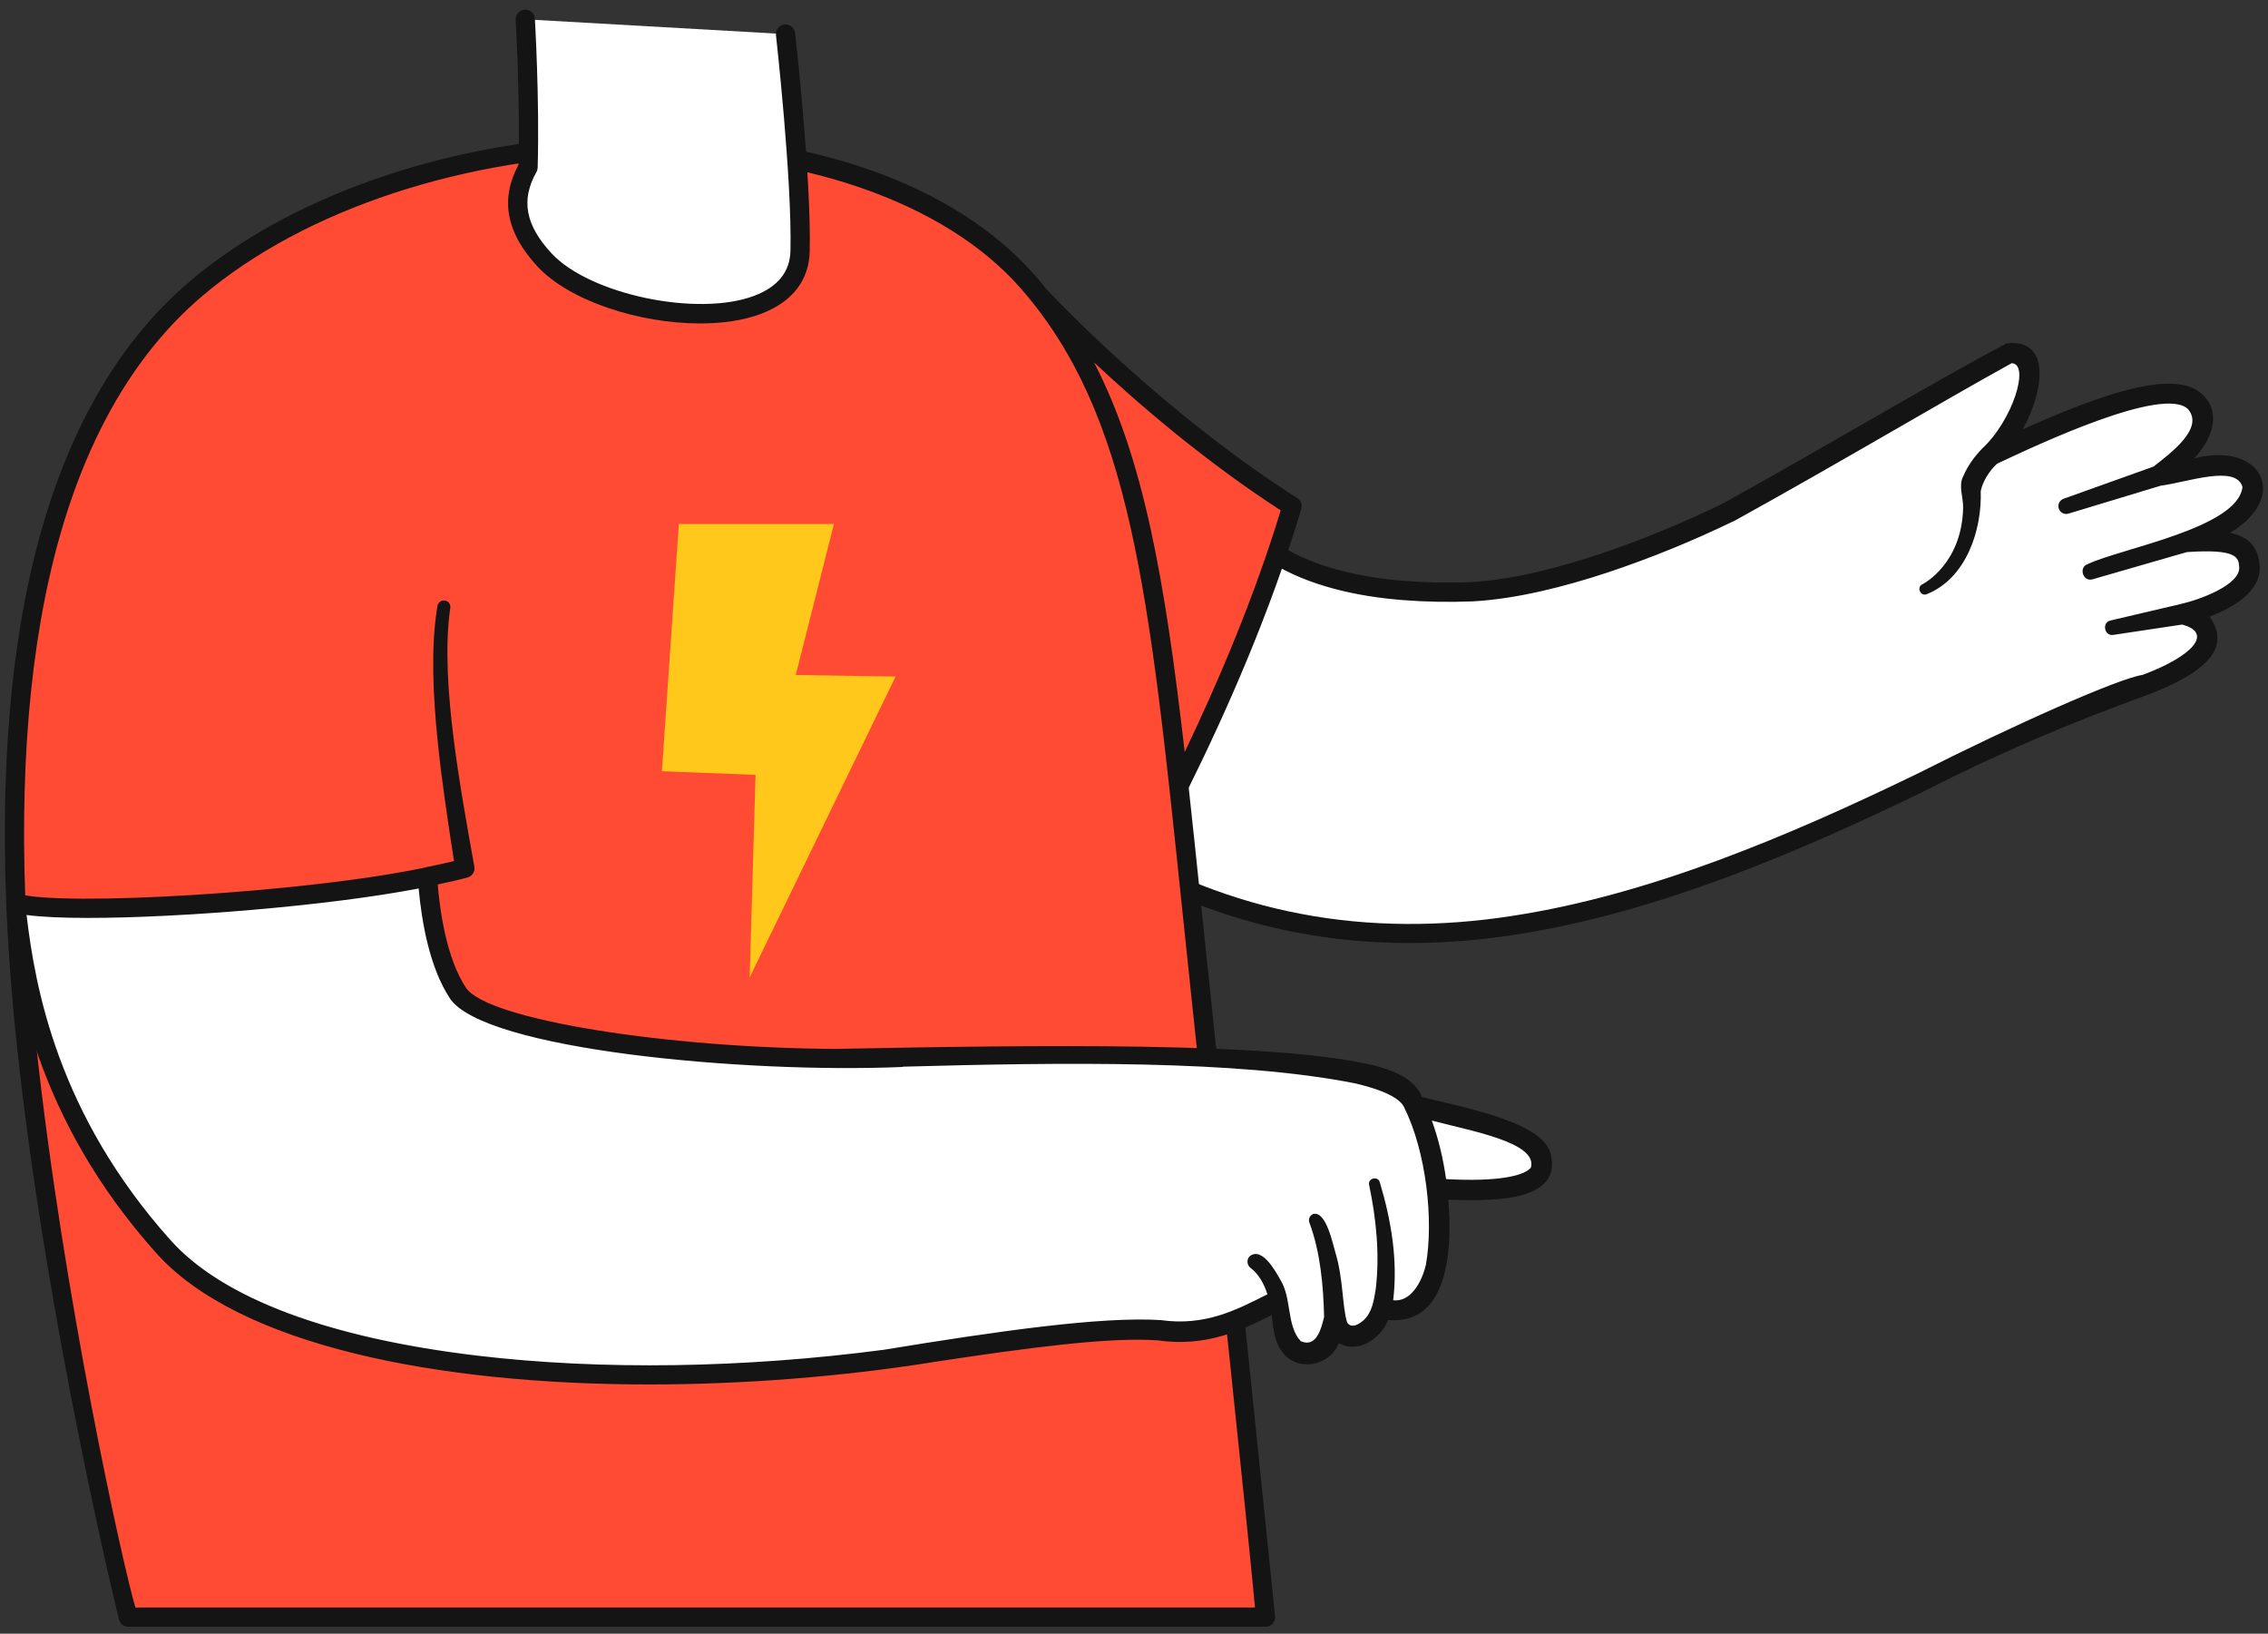
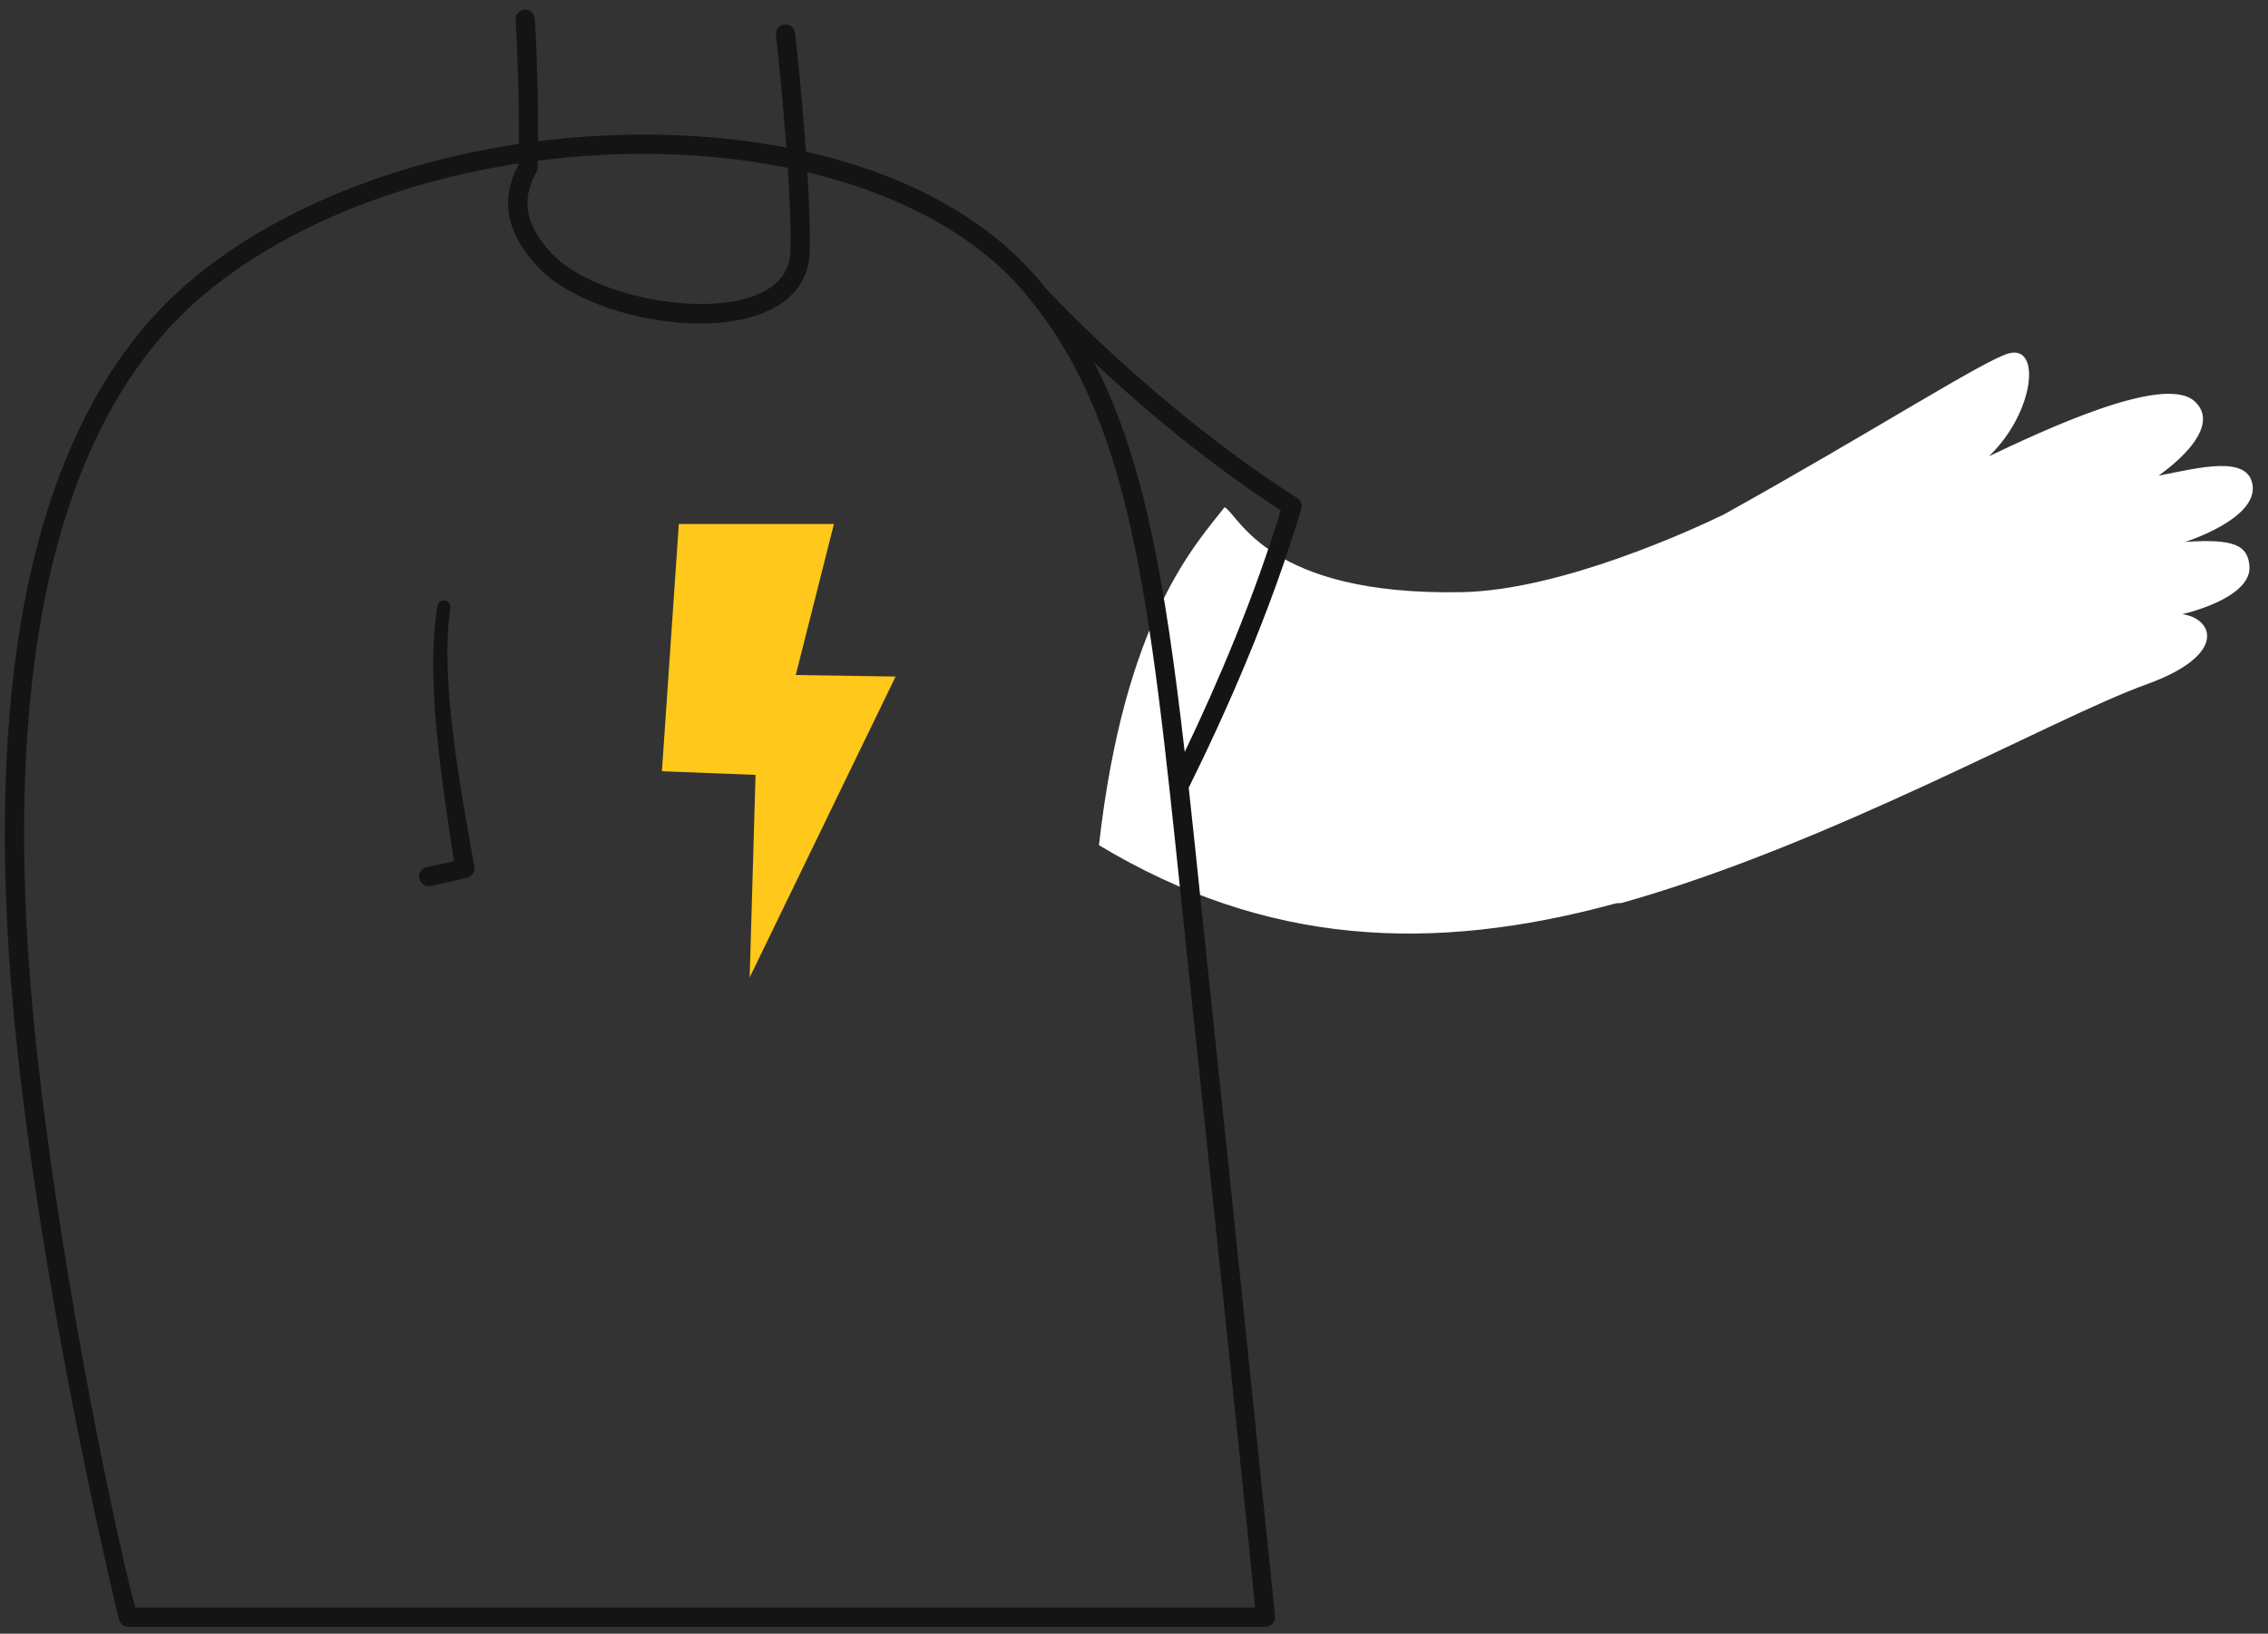
<svg xmlns="http://www.w3.org/2000/svg" width="471px" height="339.247px" viewBox="129 55.841 471 339.247" fill="none">
  <rect x="129" y="55.841" width="471" height="339.247" fill="#333333" stroke="none" />
  <g id="Upper Body/Pointing">
    <g id="hand 2">
      <path id="SKIN" fill-rule="evenodd" clip-rule="evenodd" d="M582.771 168.381C582.771 168.381 597.653 163.709 596.811 156.713C596.03 150.22 585.705 152.97 577.229 154.627C577.229 154.627 591.263 145.23 584.803 139.209C578.411 133.249 552.726 145.557 542.057 150.575C551.437 141.596 552.987 127.442 546.223 129.206C541.163 130.526 517.919 145.489 486.933 162.706C480.595 165.77 453.278 178.392 432.655 178.803C392.07 179.613 386.292 162.676 383.311 161.164C377.443 168.747 362.551 184.129 357.223 231.345C391.901 252.202 426.323 253.879 464.625 243.41C465.177 243.427 465.653 243.381 466.042 243.272C509.57 230.975 555.574 204.853 574.692 197.979C592.026 191.746 588.467 184.151 582.181 183.381C582.181 183.381 596.664 180.173 596.142 173.402C595.816 169.173 593.174 167.636 582.771 168.381" fill="white" />
-       <path id="Fill 3" fill-rule="evenodd" clip-rule="evenodd" d="M581.718 181.306C581.702 181.314 567.318 184.682 567.3 184.687C565.446 185.095 565.997 187.983 567.873 187.678L582.155 185.534C588.711 187.26 584.402 192.101 573.97 195.979C568.977 196.724 547.53 206.202 526.863 216.663C526.843 216.672 526.822 216.676 526.802 216.685L526.796 216.688C513.391 223.183 499.805 229.306 485.878 234.467C471.954 239.6 457.664 243.794 443.063 246.031C428.486 248.301 413.568 248.37 399.133 245.6C385.114 242.954 371.683 237.58 359.375 230.295C359.728 227.604 360.053 224.908 360.463 222.226L361.241 217.583L361.637 215.264L362.115 212.962L363.073 208.359L364.212 203.806C364.566 202.28 365.024 200.786 365.468 199.289C365.919 197.794 366.323 196.283 366.861 194.819C368.816 188.896 371.218 183.131 374.22 177.714C375.703 174.995 377.37 172.389 379.136 169.849C380.514 167.91 381.978 166.058 383.491 164.153L384.212 165.005C384.994 165.929 385.833 166.855 386.72 167.731C388.49 169.493 390.475 171.043 392.566 172.384C396.759 175.076 401.397 176.856 406.086 178.112C410.787 179.366 415.576 180.074 420.362 180.455C425.168 180.834 429.894 180.907 434.748 180.725C439.61 180.456 444.371 179.662 449.045 178.611C453.718 177.547 458.309 176.226 462.83 174.731C471.769 171.752 480.424 168.226 488.935 164.102C488.949 164.107 488.963 164.115 488.977 164.119C511.572 151.624 531.81 139.514 546.759 131.264C550.634 131.352 547.029 143.107 540.585 149.039C538.974 150.753 537.637 152.543 536.714 154.737C535.662 156.676 536.738 159.138 536.685 161.324C536.414 172.755 528.689 176.949 528.227 177.169C526.959 177.747 527.814 179.715 529.088 179.238C537.29 176.009 540.62 165.984 540.343 157.818C540.717 155.845 542.217 153.491 543.733 152.136C552.247 148.127 578.161 135.927 583.352 140.764C586.891 144.788 579.616 150.045 576.244 152.721L557.541 159.414C556.697 159.717 556.257 160.646 556.56 161.491C556.852 162.308 557.737 162.745 558.559 162.498C558.559 162.498 577.741 156.692 577.742 156.692C583.197 156.006 593.364 152.241 594.698 156.968C593.747 165.509 569.49 169.7 562.593 172.964C560.589 173.608 561.568 176.745 563.586 176.132L583.138 170.488C593.723 169.757 593.875 171.692 594.02 173.565C594.306 177.278 585.856 180.383 581.718 181.306M592.089 166.483C604.618 159.079 598.799 147.387 584.639 151.032C588.214 147.321 590.613 141.577 586.252 137.653C580.64 132.418 565.619 137.559 549.06 144.998C553.384 137.241 555.149 126.076 545.684 127.147C530.437 135.233 509.916 147.548 487.085 160.244C478.856 164.285 470.241 167.85 461.521 170.798C457.109 172.282 452.644 173.587 448.137 174.636C443.631 175.673 439.073 176.449 434.528 176.722C429.974 176.91 425.265 176.83 420.684 176.469C416.084 176.103 411.52 175.423 407.116 174.247C402.724 173.072 398.463 171.421 394.718 169.013C392.848 167.811 391.1 166.447 389.531 164.886C388.743 164.107 387.999 163.287 387.26 162.415L386.108 161.052C385.893 160.808 385.68 160.563 385.406 160.29C385.14 160.028 384.793 159.702 384.214 159.381C383.409 158.932 382.374 159.12 381.784 159.868L381.728 159.94C379.814 162.366 377.746 164.896 375.874 167.534C374.022 170.196 372.271 172.936 370.718 175.782C367.574 181.455 365.083 187.445 363.067 193.553C362.513 195.067 362.095 196.618 361.632 198.157C361.174 199.697 360.704 201.235 360.342 202.797L359.174 207.466L358.195 212.17L357.706 214.522L357.302 216.888L356.509 221.62C356.027 224.78 355.663 227.954 355.235 231.12V231.121C355.14 231.864 355.478 232.629 356.159 233.04L356.192 233.06C369.142 240.882 383.441 246.692 398.388 249.502C413.324 252.361 428.731 252.266 443.657 249.931C458.615 247.63 473.145 243.346 487.238 238.141C501.334 232.908 515.022 226.726 528.499 220.186C528.518 220.177 528.531 220.164 528.549 220.155C543.026 212.743 558.674 205.998 575.411 199.98C589.636 194.447 591.574 189.173 587.867 183.876C592.602 182.085 598.682 178.704 598.26 173.238C597.948 169.199 595.8 167.247 592.089 166.483" fill="#141414" />
    </g>
    <g id="T Shirt">
-       <path id="401:23286" fill-rule="evenodd" clip-rule="evenodd" d="M397.321 160.957C366.278 141.132 343.018 115.028 343.018 115.028C342.884 114.878 342.76 114.72 342.627 114.566C307.921 74.623 215.01 77.438 169.809 115.706C93.252 180.522 155.646 391.652 155.646 391.652H391.802C391.802 391.652 384.705 321.931 378.395 262.523C376.699 246.547 375.254 232.16 373.816 219.096C381.627 203.394 390.869 182.586 397.321 160.957Z" fill="#FF4B33" />
      <path id="Fill 7" fill-rule="evenodd" clip-rule="evenodd" d="M356.199 131.095C365.793 140.077 379.405 151.727 394.97 161.823C389.428 180.015 381.909 197.634 375.03 211.997C370.938 176.333 366.516 151.016 356.199 131.095ZM157.124 389.651C154.553 381.126 142.104 324.886 136.499 272.71C132.879 239.008 133.192 209.47 137.429 184.915C142.683 154.472 154.011 131.7 171.1 117.232C192.255 99.322 225.557 88.322 260.183 87.806C295.141 87.303 325.392 97.78 341.116 115.877C363.843 142.035 367.62 178.361 374.475 244.307C375.09 250.208 375.727 256.346 376.405 262.734C381.97 315.13 388.644 378.384 389.622 389.651H157.124ZM346.411 115.985C345.673 115.064 344.917 114.153 344.135 113.254C327.401 93.994 296.8 83.271 260.123 83.807C224.601 84.335 190.355 95.69 168.515 114.18C150.685 129.276 138.898 152.855 133.483 184.264C129.184 209.194 128.863 239.116 132.529 273.199C138.757 331.111 153.578 391.748 153.738 392.252C154 393.085 154.772 393.651 155.645 393.651H391.801C392.361 393.651 392.896 393.416 393.274 393.004C393.653 392.592 393.842 392.039 393.795 391.481C393.743 390.884 386.623 321.06 380.384 262.311C379.705 255.927 379.067 249.792 378.454 243.893C377.554 235.241 376.708 227.103 375.863 219.414C383.678 203.647 392.851 182.934 399.237 161.529C399.492 160.673 399.149 159.752 398.396 159.271C373.29 143.237 352.843 122.789 346.411 115.985Z" fill="#141414" />
    </g>
    <g id="Neck">
-       <path id="SKIN_2" fill-rule="evenodd" clip-rule="evenodd" d="M292.134 62.926C292.134 62.926 295.507 92.817 295.156 107.99C294.709 127.366 253.932 122.656 242.04 109.774C236.103 103.342 234.938 97.2 238.658 90.587C239.074 76.45 238.082 59.852 238.082 59.852" fill="white" />
      <path id="Fill 12" fill-rule="evenodd" clip-rule="evenodd" d="M274.393 123.008C261.787 123.008 247.238 118.353 240.57 111.13C234.112 104.133 232.834 97.232 236.672 90.048C237.045 76.268 236.095 60.134 236.085 59.971C236.019 58.868 236.86 57.921 237.963 57.855C239.066 57.78 240.013 58.63 240.079 59.733C240.088 59.899 241.071 76.582 240.657 90.646C240.647 90.969 240.56 91.285 240.401 91.567C237.142 97.361 238.101 102.557 243.51 108.417C251.428 116.995 273.867 121.711 285.634 117.264C290.525 115.416 293.056 112.28 293.156 107.943C293.499 93.081 290.18 63.447 290.146 63.15C290.022 62.052 290.812 61.062 291.91 60.938C293.013 60.813 293.997 61.604 294.121 62.701C294.259 63.927 297.505 92.901 297.155 108.036C297.016 114.076 293.52 118.561 287.047 121.006C283.422 122.375 279.039 123.008 274.393 123.008" fill="#141414" />
    </g>
    <g id="hand">
-       <path id="SKIN_3" fill-rule="evenodd" clip-rule="evenodd" d="M449.022 296.041C447.129 290.658 433.554 288.137 422.793 285.471C422.682 285.234 422.583 284.99 422.467 284.755C416.759 273.126 353.398 274.083 300.027 275.618C266.427 275.163 229.083 269.599 224.1 262.052C219.969 255.797 218.44 246.152 217.878 239.432C178.154 245.053 149.997 245.45 132.477 245.605C134.236 260.858 138.829 287.781 162.945 314.722C184.562 338.87 247.536 345.547 306.116 338.933L306.209 339.507C334.392 334.714 359.262 330.599 369.737 332.073C382.807 333.913 386.455 328.746 394.387 325.709C395.355 335.716 401.974 340.824 405.545 331.776C409.84 334.442 413.705 334.193 415.89 326.605C420.767 328.15 426.028 324.947 427.205 318.884C427.913 315.235 428.165 309.265 427.411 302.706C441.37 303.678 451.119 302.006 449.022 296.041" fill="white" />
-       <path id="Fill 16" fill-rule="evenodd" clip-rule="evenodd" d="M446.919 298.302C445.611 299.954 440.291 301.299 429.307 300.686C428.751 296.694 427.802 292.526 426.35 288.527C434.368 290.681 448.403 293.067 446.919 298.302M425.117 318.481C424.197 322.349 421.824 326.269 418.324 325.846C419.334 317.555 417.907 309.199 415.537 301.314C415.159 300.025 413.124 300.461 413.308 301.795C414.809 308.921 415.557 316.297 414.707 323.489C414.315 325.867 413.969 328.383 412.137 330.031C411.048 330.965 409.675 331.704 408.779 330.502C407.757 327.387 407.969 321.381 406.363 316.075C405.763 314.091 404.415 307.309 401.749 307.924C401.024 308.19 400.654 308.988 400.919 309.702C403.212 315.885 403.819 322.727 403.979 329.31C403.358 331.871 402.346 335.747 399.129 334.344C396.151 331.171 397.281 325.453 394.933 321.665C393.936 319.882 390.987 314.447 388.399 316.828C387.852 317.567 388.003 318.607 388.731 319.156C390.375 320.346 391.569 322.544 392.206 324.611C385.757 327.856 379.3 331.27 370.026 329.963C357.619 329.194 336.289 332.238 312.554 336.126C283.545 339.944 253.942 340.405 228.239 337.36C197.251 333.69 175.187 325.4 164.434 313.387C140.98 287.186 136.288 260.886 134.517 245.838C137.553 246.257 141.976 246.451 147.292 246.451C166.562 246.451 197.47 243.906 215.942 240.337C216.569 247.227 218.199 256.747 222.429 263.154C229.441 273.772 283.483 278.768 316.157 277.413C316.313 277.407 316.462 277.379 316.606 277.339C349.293 276.447 385.879 275.914 410.419 280.808C417.54 282.475 419.891 284.336 420.552 285.689C425.201 294.932 426.759 309.234 425.117 318.481M451.023 295.337C449.236 289.125 435.13 286.235 424.76 283.758C424.599 283.72 424.696 283.754 424.28 283.643C423.293 280.948 420.413 278.427 413.273 276.841C392.383 272.202 345.278 272.823 302.586 273.65C267.654 273.481 230.162 267.605 225.767 260.949C221.725 254.827 220.312 245.044 219.819 238.519C219.925 238.196 219.958 237.844 219.883 237.486C219.654 236.406 218.592 235.715 217.513 235.942C192.142 241.301 141.798 244.067 132.953 241.468C131.892 241.155 130.781 241.763 130.471 242.823C130.369 243.17 130.374 243.52 130.452 243.848C130.362 244.114 130.327 244.404 130.36 244.704C132.044 259.868 136.317 287.974 161.453 316.055C178.583 335.192 219.748 343.331 263.808 343.33C283.484 343.33 303.743 341.706 322.689 338.713C322.758 338.702 322.82 338.678 322.886 338.661C323.1 338.632 323.314 338.609 323.526 338.576C342.397 335.714 359.38 333.445 369.44 334.178C379.482 335.597 386.731 332.145 393.09 328.917C393.465 332.151 393.711 335.646 396.619 337.949C400.257 340.529 405.53 338.752 407.037 334.732C411.11 337.07 415.813 333.689 417.273 329.955C429.633 331.025 430.66 315.796 429.776 304.981C437.768 305.13 453.648 305.942 451.023 295.337" fill="#141414" />
      <path id="Fill 18" fill-rule="evenodd" clip-rule="evenodd" d="M227.51 235.811C225.903 226.842 224.287 217.907 223.171 208.927C222.616 204.439 222.182 199.941 221.999 195.449C221.824 190.96 221.884 186.462 222.506 182.078L222.509 182.057C222.611 181.335 222.119 180.661 221.396 180.541C220.663 180.419 219.969 180.915 219.847 181.648C219.077 186.274 218.912 190.922 218.981 195.533C219.058 200.146 219.391 204.734 219.845 209.299C220.698 217.813 221.986 226.249 223.284 234.648C223.26 234.654 223.237 234.66 223.213 234.665L221.364 235.09L217.634 235.901L217.61 235.906C216.531 236.141 215.846 237.206 216.081 238.285C216.316 239.365 217.381 240.049 218.46 239.815L222.239 238.993L224.135 238.558C224.774 238.405 225.4 238.255 226.089 238.062L226.121 238.053C227.078 237.775 227.69 236.813 227.51 235.811" fill="#141414" />
    </g>
    <path id="Fill 20" fill-rule="evenodd" clip-rule="evenodd" d="M269.975 164.654H302.185L294.258 196.009L314.992 196.33L284.687 258.813L285.906 216.75L266.461 215.992L269.975 164.654Z" fill="#FFC81A" />
  </g>
</svg>